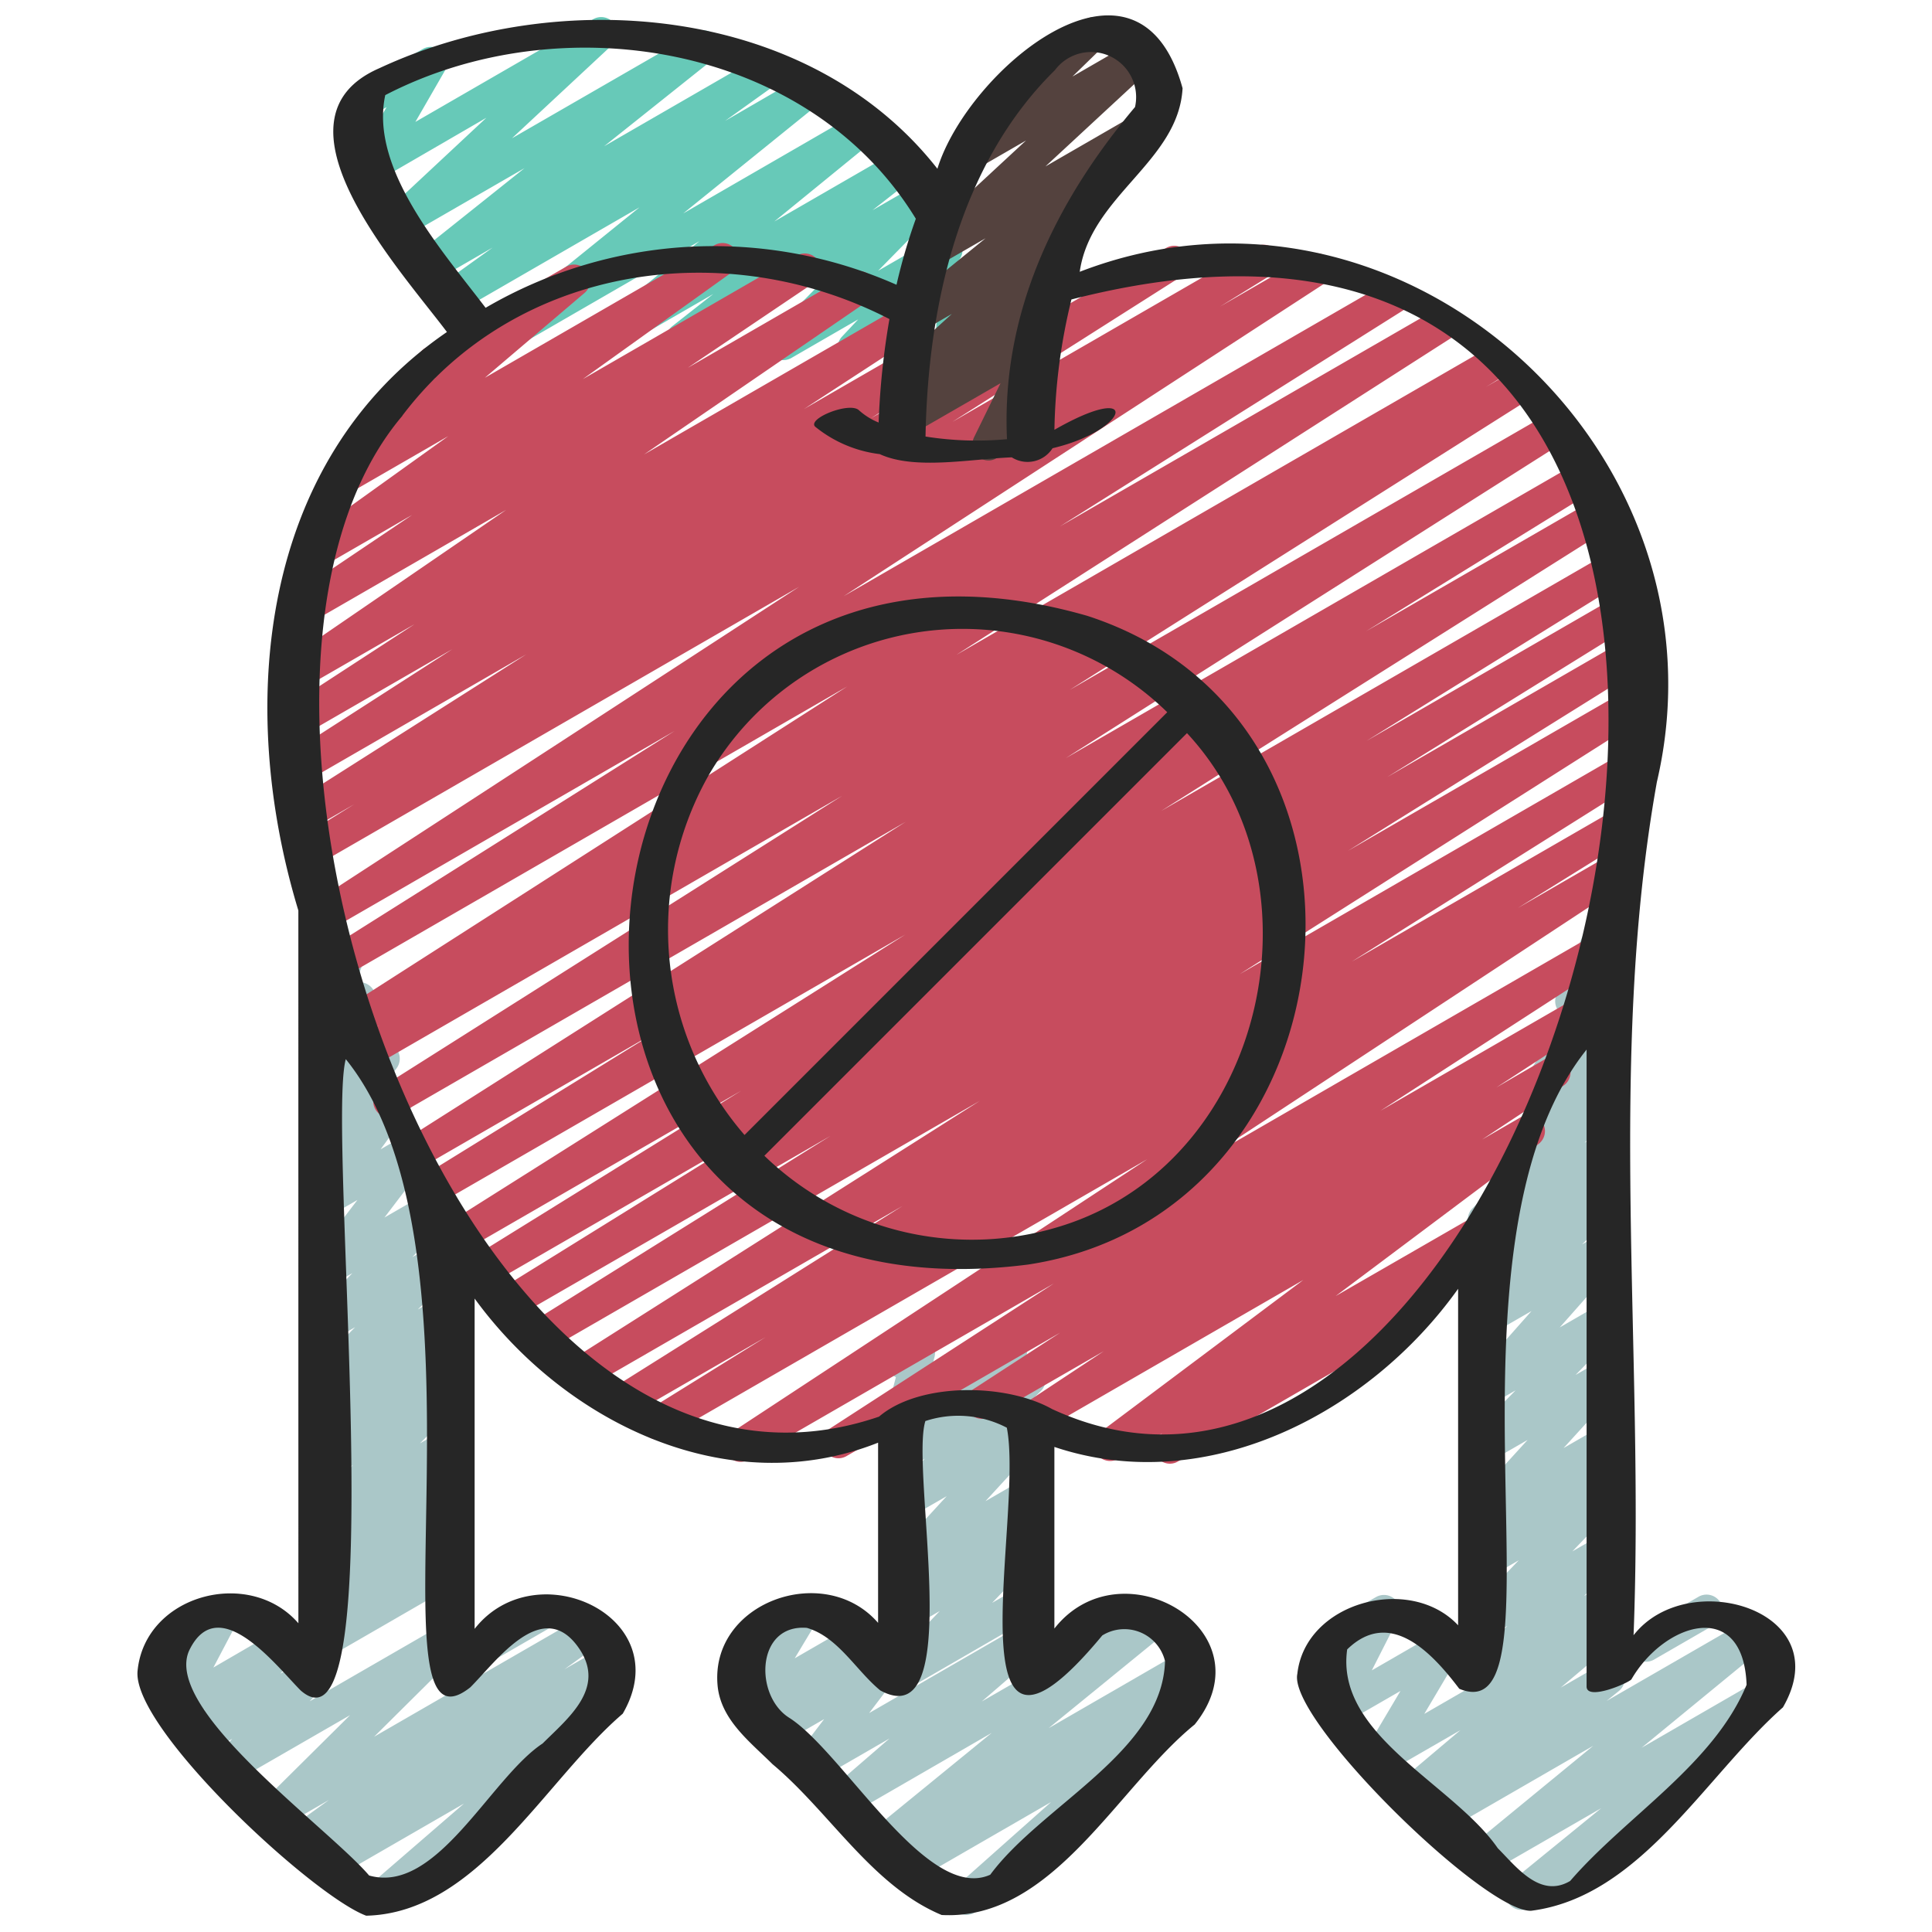
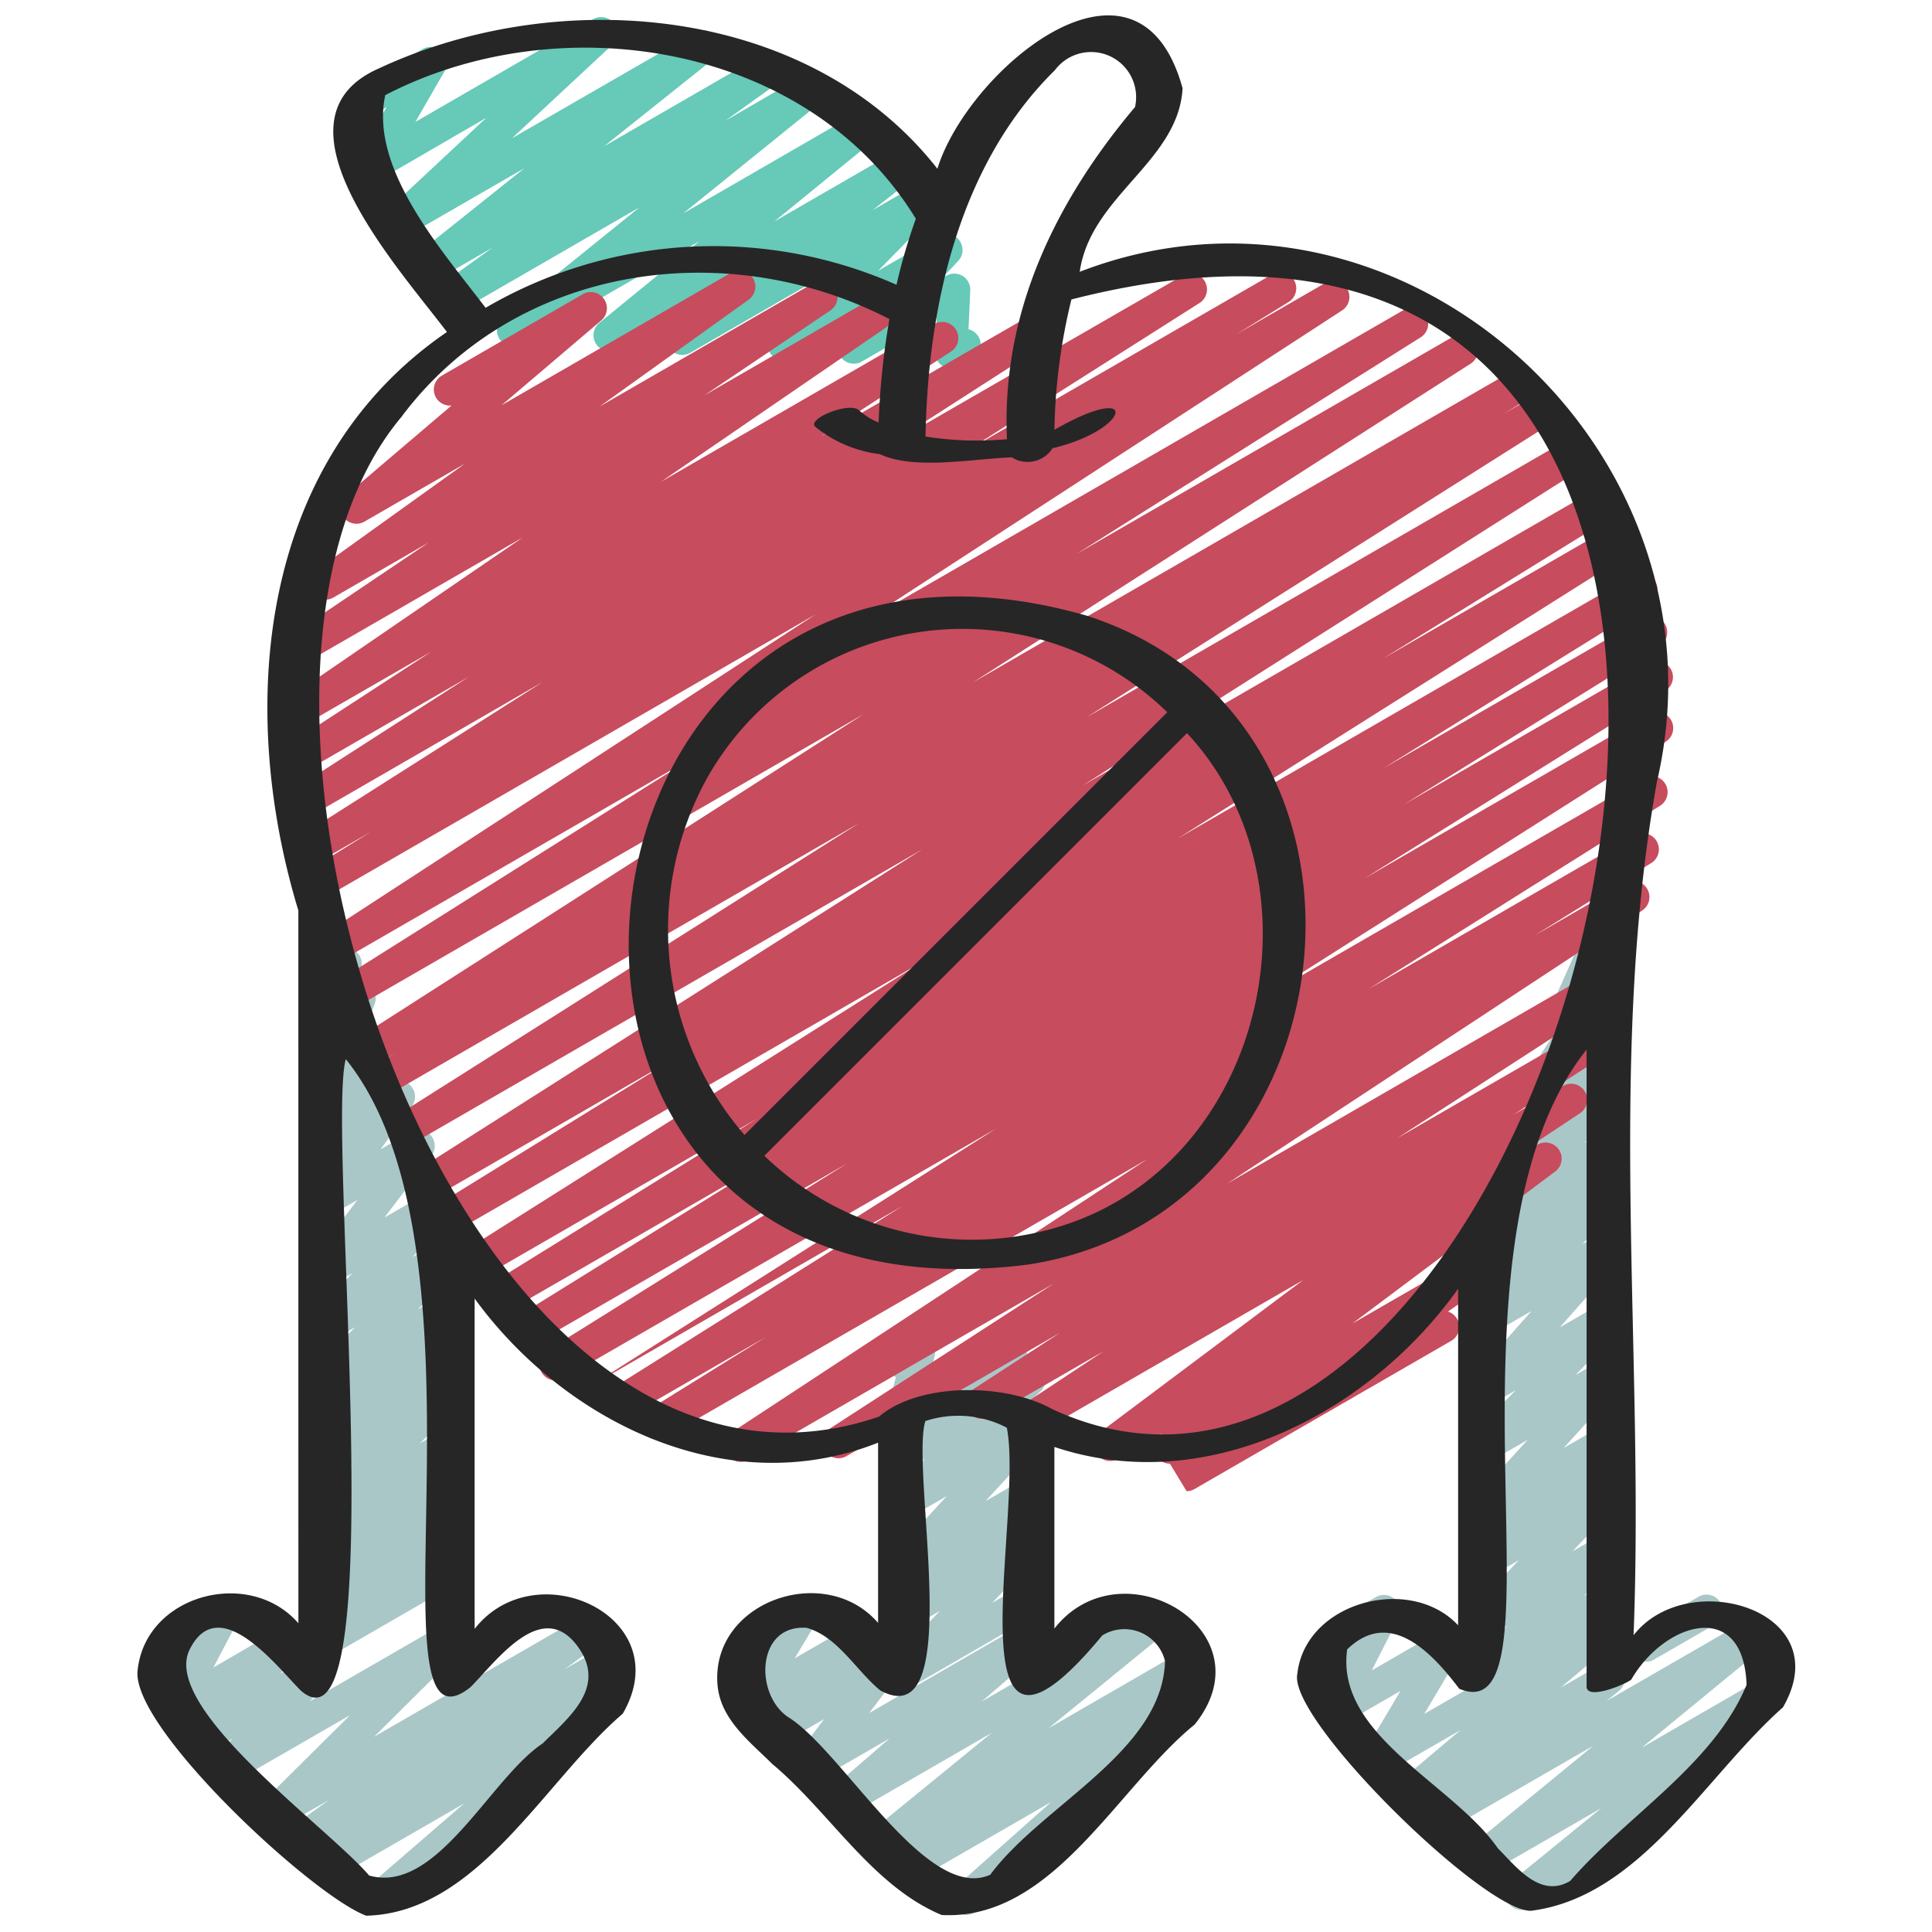
<svg xmlns="http://www.w3.org/2000/svg" id="Icons" height="512" viewBox="0 0 60 60" width="512">
  <path d="m29.542 11.446a.5.5 0 0 1 -.5-.522l.046-1.037-2.322 1.34a.5.5 0 0 1 -.613-.777l.5-.532-2.077 1.2a.5.5 0 0 1 -.606-.783l1.93-1.955-4.465 2.577a.5.5 0 0 1 -.558-.826l1.274-1-2.962 1.71a.5.5 0 0 1 -.567-.821l3.1-2.53-5.54 3.2a.5.5 0 0 1 -.565-.821l4.243-3.43-5.678 3.279a.5.5 0 0 1 -.541-.839l1.659-1.191-1.85 1.069a.5.5 0 0 1 -.561-.823l3.4-2.712-3.7 2.135a.5.5 0 0 1 -.591-.8l3.107-2.9-3.334 1.934a.5.5 0 0 1 -.683-.684l.918-1.58-.678.392a.5.5 0 0 1 -.5-.865l2.3-1.331a.5.5 0 0 1 .682.684l-.91 1.579 5.516-3.186a.5.5 0 0 1 .591.8l-3.107 2.894 5.7-3.287a.5.5 0 0 1 .561.823l-3.4 2.712 4.876-2.815a.5.5 0 0 1 .541.838l-1.66 1.19 2.382-1.381a.5.5 0 0 1 .565.821l-4.247 3.433 5.364-3.1a.5.5 0 0 1 .566.821l-3.1 2.529 3.767-2.175a.5.5 0 0 1 .558.826l-1.277 1 1.487-.858a.5.5 0 0 1 .606.783l-1.919 1.956 1.876-1.082a.5.5 0 0 1 .612.776l-.5.532.125-.072a.506.506 0 0 1 .51.005.5.5 0 0 1 .239.451l-.054 1.206a.5.5 0 0 1 .312.234.5.5 0 0 1 -.184.684l-.41.236a.508.508 0 0 1 -.254.066z" fill="#67c9b8" />
  <g fill="#aac7c8">
    <path d="m33.115 51.606a.5.5 0 0 1 -.25-.932l1.868-1.074a.5.5 0 1 1 .5.865l-1.868 1.078a.494.494 0 0 1 -.25.063z" />
    <path d="m30.016 59.469a.5.5 0 0 1 -.332-.874l2.959-2.631-4.209 2.43a.5.5 0 0 1 -.54-.84l.244-.174-.456.263a.5.5 0 0 1 -.567-.821l3.685-3.007-4.4 2.543a.5.5 0 0 1 -.576-.811l1.8-1.557-2.28 1.317a.5.5 0 0 1 -.649-.735l.9-1.184-1.376.794a.5.5 0 0 1 -.611-.78l.282-.293-.39.225a.5.5 0 0 1 -.679-.69l.732-1.214a.5.5 0 0 1 -.487-.873l1.665-.961a.5.5 0 0 1 .679.69l-.729 1.214 1.761-1.017a.5.5 0 0 1 .611.78l-.281.292.471-.272a.5.5 0 0 1 .625.1.5.5 0 0 1 .024.633l-.9 1.185 4.727-2.729a.5.5 0 0 1 .576.811l-1.805 1.558 5.2-3a.5.5 0 0 1 .567.82l-3.69 3.009 4.133-2.388a.5.5 0 0 1 .54.84l-.643.459a.524.524 0 0 1 .448.2.5.5 0 0 1 -.073.667l-4.672 4.152a.173.173 0 0 1 .02.032.5.5 0 0 1 -.182.682l-1.872 1.086a.493.493 0 0 1 -.25.069z" />
    <path d="m28.03 52.464a.5.5 0 0 1 -.361-.846l1.518-1.587-.907.524a.5.5 0 0 1 -.593-.8l.813-.755-.216.124a.5.5 0 0 1 -.618-.77l1.734-1.889-1.115.642a.5.5 0 0 1 -.6-.791l1.04-1.016-.445.257a.5.5 0 0 1 -.59-.8l.339-.316a.5.5 0 0 1 -.482-.628l.276-1.045a.5.5 0 0 1 -.043-.888l.507-.292a.5.5 0 0 1 .734.561l-.2.759 2.324-1.342a.5.5 0 0 1 .589.8l-.116.109.1-.059a.5.5 0 0 1 .6.791l-1.046 1.015.448-.258a.5.5 0 0 1 .618.77l-1.733 1.886 1.115-.643a.5.5 0 0 1 .592.8l-.806.759.214-.123a.5.5 0 0 1 .611.778l-1.519 1.587.908-.523a.5.5 0 0 1 .5.865l-3.94 2.28a.49.49 0 0 1 -.25.064z" />
-     <path d="m15.117 51.606a.5.5 0 0 1 -.25-.932l1.866-1.074a.5.5 0 1 1 .5.865l-1.866 1.078a.494.494 0 0 1 -.25.063z" />
    <path d="m11.772 59.452a.5.5 0 0 1 -.327-.878l2.965-2.563-4.031 2.327a.5.5 0 0 1 -.541-.839l.448-.321-.677.39a.5.5 0 0 1 -.543-.838l1.149-.83-1.442.831a.5.5 0 0 1 -.6-.788l2.7-2.678-3.529 2.035a.5.5 0 0 1 -.62-.769l.489-.531-.745.43a.5.5 0 0 1 -.621-.768l.513-.57-.744.43a.5.5 0 0 1 -.691-.667l.8-1.521-.159.092a.5.5 0 0 1 -.5-.865l1.669-.961a.5.5 0 0 1 .692.667l-.8 1.519 1.973-1.146a.5.5 0 0 1 .621.767l-.515.571.781-.451a.5.5 0 0 1 .62.769l-.488.538 4.1-2.367a.5.5 0 0 1 .6.788l-2.7 2.68 6.515-3.761a.5.5 0 0 1 .543.838l-1.148.83 1.15-.663a.5.5 0 0 1 .541.839l-.616.441a.5.5 0 0 1 .446.863l-4.435 3.833a.485.485 0 0 1 .083.108.5.5 0 0 1 -.182.682l-2.494 1.44a.489.489 0 0 1 -.25.067z" />
    <path d="m10.031 51.489a.5.5 0 0 1 -.33-.875l.359-.316a.492.492 0 0 1 -.435-.208.5.5 0 0 1 .077-.667l.338-.3a.475.475 0 0 1 -.409-.2.5.5 0 0 1 .056-.662l.914-.871-.32.183a.5.5 0 0 1 -.6-.785l1.279-1.288-.679.392a.5.5 0 0 1 -.653-.137.5.5 0 0 1 .065-.665l.561-.513a.5.5 0 0 1 -.553-.823l.356-.313a.5.5 0 0 1 -.382-.849l1.352-1.374-.746.43a.5.5 0 0 1 -.611-.778l1.273-1.332-.662.382a.5.5 0 0 1 -.647-.735l1.466-1.918-.817.47a.5.5 0 0 1 -.654-.726l.976-1.34-.322.184a.5.5 0 0 1 -.651-.73l.493-.666a.5.5 0 0 1 -.559-.67l.634-1.659a.506.506 0 0 1 -.5-.094.5.5 0 0 1 -.134-.566l.274-.667a.673.673 0 0 1 -.071-.036.5.5 0 0 1 -.239-.452l.077-1.583-.01-.018a.5.5 0 0 1 .182-.683l.095-.054a.5.5 0 0 1 .749.457l-.05 1.026a.5.5 0 0 1 .625.662l-.163.4a.5.5 0 0 1 .6.662l-.635 1.645.666-.384a.5.5 0 0 1 .651.731l-.452.609.276-.158a.5.5 0 0 1 .654.727l-.975 1.339.934-.539a.5.5 0 0 1 .647.736l-1.461 1.921 1.529-.882a.5.5 0 0 1 .611.778l-1.275 1.334.916-.528a.5.5 0 0 1 .606.783l-1.351 1.372.745-.43a.5.5 0 0 1 .58.809l-.356.312a.473.473 0 0 1 .429.2.5.5 0 0 1 -.065.665l-.561.512a.5.5 0 0 1 .577.8l-1.283 1.289.679-.391a.5.5 0 0 1 .594.794l-.915.872.32-.184a.5.5 0 0 1 .579.809l-.338.3a.55.55 0 0 1 .415.208.5.5 0 0 1 -.076.667l-.359.317a.491.491 0 0 1 .461.249.5.5 0 0 1 -.182.682l-3.94 2.275a.489.489 0 0 1 -.249.066z" />
    <path d="m51.113 51.606a.5.5 0 0 1 -.25-.932l1.867-1.074a.5.5 0 1 1 .5.865l-1.867 1.078a.494.494 0 0 1 -.25.063z" />
    <path d="m47.254 59.315a.5.5 0 0 1 -.316-.887l2.789-2.273-3.509 2.026a.5.5 0 0 1 -.568-.82l3.829-3.144-4.579 2.644a.5.5 0 0 1 -.564-.821l.39-.316-.611.352a.5.5 0 0 1 -.572-.814l1.813-1.532-2.276 1.313a.5.5 0 0 1 -.68-.688l1.093-1.841-1.845 1.064a.5.5 0 0 1 -.7-.659l.821-1.616-.208.119a.5.5 0 0 1 -.5-.865l1.669-.957a.5.5 0 0 1 .594.069.5.5 0 0 1 .1.59l-.821 1.616 2.043-1.18a.5.5 0 0 1 .68.688l-1.093 1.843 5.482-3.165a.5.5 0 0 1 .572.814l-1.816 1.534 1.244-.717a.5.5 0 0 1 .564.821l-.386.312 4.353-2.512a.5.5 0 0 1 .567.819l-3.831 3.145 3.637-2.1a.5.5 0 0 1 .565.82l-3.708 3.023a.5.5 0 0 1 .065.9l-4.041 2.328a.491.491 0 0 1 -.246.067z" />
    <path d="m46.027 52.464a.5.5 0 0 1 -.35-.857l1.135-1.114-.535.308a.5.5 0 0 1 -.61-.78l1.5-1.565-.893.515a.5.5 0 0 1 -.6-.792l1.026-.979-.42.242a.5.5 0 0 1 -.62-.769l1.781-1.955-1.161.669a.5.5 0 0 1 -.607-.782l1.394-1.426-.787.454a.5.5 0 0 1 -.624-.764l1.907-2.154-1.284.74a.5.5 0 0 1 -.6-.788l1.19-1.179-.589.34a.5.5 0 0 1 -.595-.794l.928-.886-.281.162a.5.5 0 0 1 -.6-.789l1.23-1.221a.511.511 0 0 1 -.447-.19.5.5 0 0 1 .034-.655l.961-1a.493.493 0 0 1 -.233-.139.5.5 0 0 1 -.054-.617l1.4-2.134a.484.484 0 0 1 -.16-.1.5.5 0 0 1 -.122-.575l.993-2.229a.5.5 0 0 1 .237-.55l.152-.087a.5.5 0 0 1 .706.637l-.565 1.267a.5.5 0 0 1 .526.761l-1.176 1.8.508-.293a.5.5 0 0 1 .609.78l-.592.614a.5.5 0 0 1 .584.8l-1.114 1.1.513-.3a.5.5 0 0 1 .595.794l-.929.888.334-.192a.5.5 0 0 1 .6.788l-1.19 1.178.589-.339a.5.5 0 0 1 .624.763l-1.905 2.154 1.281-.74a.5.5 0 0 1 .607.783l-1.397 1.433.787-.454a.5.5 0 0 1 .62.77l-1.78 1.955 1.16-.669a.5.5 0 0 1 .6.792l-1.017.983.42-.242a.5.5 0 0 1 .61.779l-1.5 1.566.893-.515a.5.5 0 0 1 .6.789l-1.132 1.113.532-.307a.5.5 0 0 1 .5.865l-3.947 2.275a.49.49 0 0 1 -.25.064z" />
  </g>
-   <path d="m36.333 45.456a.5.5 0 0 1 -.287-.909l.059-.042-1.38.8a.5.5 0 0 1 -.55-.833l6.3-4.721-8.191 4.729a.5.5 0 0 1 -.525-.85l2.52-1.668-3.539 2.038a.5.5 0 0 1 -.522-.852l2.706-1.76-6.624 3.826a.5.5 0 0 1 -.522-.853l6.949-4.5-9.48 5.473a.5.5 0 0 1 -.524-.851l12.907-8.483-14.959 8.632a.5.5 0 0 1 -.514-.858l3.62-2.248-4.3 2.481a.5.5 0 0 1 -.516-.856l9.07-5.7-9.808 5.662a.5.5 0 0 1 -.518-.854l12.723-8.07-13.456 7.767a.5.5 0 0 1 -.515-.856l9.335-5.824-9.748 5.624a.5.5 0 0 1 -.514-.857l7.946-4.927-8.228 4.75a.5.5 0 0 1 -.514-.857l8.287-5.137-8.5 4.91a.5.5 0 0 1 -.521-.851l14.12-8.91-14.441 8.337a.5.5 0 0 1 -.513-.858l7.2-4.446-7.266 4.196a.5.5 0 0 1 -.518-.854l15.545-9.874-15.776 9.108a.5.5 0 0 1 -.518-.856l14.321-9.06-14.442 8.338a.5.5 0 0 1 -.511-.86l.6-.366-.442.254a.5.5 0 0 1 -.519-.853l15.471-9.908-15.532 8.967a.5.5 0 0 1 -.516-.855l10.689-6.731-10.58 6.11a.5.5 0 0 1 -.522-.852l14.971-9.737-14.909 8.607a.5.5 0 0 1 -.513-.857l1.601-.993-1.3.75a.5.5 0 0 1 -.518-.855l7.163-4.552-6.86 3.962a.5.5 0 0 1 -.52-.853l5.083-3.269-4.71 2.719a.5.5 0 0 1 -.523-.852l4.061-2.644-3.6 2.075a.5.5 0 0 1 -.532-.845l6.974-4.778-6.288 3.63a.5.5 0 0 1 -.53-.848l3.9-2.627-2.97 1.715a.5.5 0 0 1 -.541-.839l4.633-3.323-3.12 1.8a.5.5 0 0 1 -.574-.814l3.278-2.791a.5.5 0 0 1 -.484-.247.5.5 0 0 1 .183-.682l4.374-2.526a.5.5 0 0 1 .574.814l-3.095 2.634 7.136-4.12a.5.5 0 0 1 .541.839l-4.635 3.323 6.627-3.826a.5.5 0 0 1 .53.848l-3.895 2.625 5.086-2.936a.5.5 0 0 1 .532.845l-6.98 4.784 8.5-4.906a.5.5 0 0 1 .522.852l-4.05 2.64 6.639-3.833a.5.5 0 0 1 .521.854l-5.086 3.27 9.172-5.291a.5.5 0 0 1 .518.855l-7.157 4.545 9.414-5.436a.5.5 0 0 1 .513.858l-1.619 1 2.761-1.593a.5.5 0 0 1 .523.851l-14.971 9.736 16.9-9.758a.5.5 0 0 1 .516.855l-10.7 6.736 11.723-6.765a.5.5 0 0 1 .519.854l-15.458 9.9 16.557-9.56a.5.5 0 0 1 .511.86l-.621.379.88-.508a.5.5 0 0 1 .518.855l-14.324 9.062 14.92-8.613a.5.5 0 0 1 .517.854l-15.558 9.877 16-9.236a.5.5 0 0 1 .513.858l-7.19 4.439 7.232-4.174a.5.5 0 0 1 .517.855l-14.113 8.9 14.161-8.175a.5.5 0 0 1 .513.857l-8.292 5.14 8.077-4.663a.5.5 0 0 1 .514.857l-7.951 4.931 7.606-4.392a.5.5 0 0 1 .515.857l-9.34 5.826 8.835-5.1a.5.5 0 0 1 .518.855l-12.715 8.074 12.03-6.945a.5.5 0 0 1 .517.855l-9.065 5.7 8.277-4.778a.5.5 0 0 1 .514.857l-3.636 2.258 2.823-1.63a.5.5 0 0 1 .524.851l-12.9 8.489 11.716-6.766a.5.5 0 0 1 .521.852l-6.95 4.5 5.791-3.343a.5.5 0 0 1 .523.852l-2.711 1.765 1.549-.9a.5.5 0 0 1 .526.85l-2.519 1.668 1.2-.693a.5.5 0 0 1 .55.833l-6.3 4.722 3.993-2.3a.5.5 0 0 1 .537.842l-1.56 1.086a.5.5 0 0 1 .1.91l-7.969 4.6a.494.494 0 0 1 -.248.068z" fill="#c74c5e" />
-   <path d="m30.7 14.3a.5.5 0 0 1 -.449-.72l.821-1.678-2.772 1.598a.5.5 0 0 1 -.577-.811l.579-.5a.5.5 0 0 1 -.506-.84l1.765-1.6-.929.536a.5.5 0 0 1 -.566-.82l2.541-2.065-1.5.864a.5.5 0 0 1 -.59-.8l3.346-3.1-1.528.882a.5.5 0 0 1 -.6-.791l1.924-1.872a.488.488 0 0 1 -.125-.145.5.5 0 0 1 .183-.682l2-1.155a.5.5 0 0 1 .6.791l-1.011.985 1.918-1.108a.5.5 0 0 1 .589.8l-3.346 3.1 3.064-1.769a.5.5 0 0 1 .566.821l-2.756 2.245a.521.521 0 0 1 .452.2.5.5 0 0 1 -.069.665l-1.766 1.6.358-.207a.5.5 0 0 1 .578.81l-.712.616a.5.5 0 0 1 .506.717l-.832 1.7a.5.5 0 0 1 .393.912l-1.3.751a.49.49 0 0 1 -.249.07z" fill="#54423e" />
+   <path d="m36.333 45.456a.5.5 0 0 1 -.287-.909l.059-.042-1.38.8a.5.5 0 0 1 -.55-.833l6.3-4.721-8.191 4.729a.5.5 0 0 1 -.525-.85l2.52-1.668-3.539 2.038a.5.5 0 0 1 -.522-.852l2.706-1.76-6.624 3.826a.5.5 0 0 1 -.522-.853l6.949-4.5-9.48 5.473a.5.5 0 0 1 -.524-.851l12.907-8.483-14.959 8.632a.5.5 0 0 1 -.514-.858l3.62-2.248-4.3 2.481a.5.5 0 0 1 -.516-.856l9.07-5.7-9.808 5.662l12.723-8.07-13.456 7.767a.5.5 0 0 1 -.515-.856l9.335-5.824-9.748 5.624a.5.5 0 0 1 -.514-.857l7.946-4.927-8.228 4.75a.5.5 0 0 1 -.514-.857l8.287-5.137-8.5 4.91a.5.5 0 0 1 -.521-.851l14.12-8.91-14.441 8.337a.5.5 0 0 1 -.513-.858l7.2-4.446-7.266 4.196a.5.5 0 0 1 -.518-.854l15.545-9.874-15.776 9.108a.5.5 0 0 1 -.518-.856l14.321-9.06-14.442 8.338a.5.5 0 0 1 -.511-.86l.6-.366-.442.254a.5.5 0 0 1 -.519-.853l15.471-9.908-15.532 8.967a.5.5 0 0 1 -.516-.855l10.689-6.731-10.58 6.11a.5.5 0 0 1 -.522-.852l14.971-9.737-14.909 8.607a.5.5 0 0 1 -.513-.857l1.601-.993-1.3.75a.5.5 0 0 1 -.518-.855l7.163-4.552-6.86 3.962a.5.5 0 0 1 -.52-.853l5.083-3.269-4.71 2.719a.5.5 0 0 1 -.523-.852l4.061-2.644-3.6 2.075a.5.5 0 0 1 -.532-.845l6.974-4.778-6.288 3.63a.5.5 0 0 1 -.53-.848l3.9-2.627-2.97 1.715a.5.5 0 0 1 -.541-.839l4.633-3.323-3.12 1.8a.5.5 0 0 1 -.574-.814l3.278-2.791a.5.5 0 0 1 -.484-.247.5.5 0 0 1 .183-.682l4.374-2.526a.5.5 0 0 1 .574.814l-3.095 2.634 7.136-4.12a.5.5 0 0 1 .541.839l-4.635 3.323 6.627-3.826a.5.5 0 0 1 .53.848l-3.895 2.625 5.086-2.936a.5.5 0 0 1 .532.845l-6.98 4.784 8.5-4.906a.5.5 0 0 1 .522.852l-4.05 2.64 6.639-3.833a.5.5 0 0 1 .521.854l-5.086 3.27 9.172-5.291a.5.5 0 0 1 .518.855l-7.157 4.545 9.414-5.436a.5.5 0 0 1 .513.858l-1.619 1 2.761-1.593a.5.5 0 0 1 .523.851l-14.971 9.736 16.9-9.758a.5.5 0 0 1 .516.855l-10.7 6.736 11.723-6.765a.5.5 0 0 1 .519.854l-15.458 9.9 16.557-9.56a.5.5 0 0 1 .511.86l-.621.379.88-.508a.5.5 0 0 1 .518.855l-14.324 9.062 14.92-8.613a.5.5 0 0 1 .517.854l-15.558 9.877 16-9.236a.5.5 0 0 1 .513.858l-7.19 4.439 7.232-4.174a.5.5 0 0 1 .517.855l-14.113 8.9 14.161-8.175a.5.5 0 0 1 .513.857l-8.292 5.14 8.077-4.663a.5.5 0 0 1 .514.857l-7.951 4.931 7.606-4.392a.5.5 0 0 1 .515.857l-9.34 5.826 8.835-5.1a.5.5 0 0 1 .518.855l-12.715 8.074 12.03-6.945a.5.5 0 0 1 .517.855l-9.065 5.7 8.277-4.778a.5.5 0 0 1 .514.857l-3.636 2.258 2.823-1.63a.5.5 0 0 1 .524.851l-12.9 8.489 11.716-6.766a.5.5 0 0 1 .521.852l-6.95 4.5 5.791-3.343a.5.5 0 0 1 .523.852l-2.711 1.765 1.549-.9a.5.5 0 0 1 .526.85l-2.519 1.668 1.2-.693a.5.5 0 0 1 .55.833l-6.3 4.722 3.993-2.3a.5.5 0 0 1 .537.842l-1.56 1.086a.5.5 0 0 1 .1.91l-7.969 4.6a.494.494 0 0 1 -.248.068z" fill="#c74c5e" />
  <path d="m9.267 50.412c-1.523-1.752-4.76-.889-4.994 1.472-.192 1.778 5.432 6.991 7.1 7.61 3.467-.085 5.535-4.191 7.967-6.274 1.744-3-2.7-5.064-4.6-2.634v-10.258c2.8 3.845 7.852 6.328 12.53 4.476v5.596c-1.671-1.927-5.272-.629-4.979 2 .125 1.031 1.007 1.7 1.7 2.388 1.774 1.483 3.095 3.783 5.253 4.684 3.448.183 5.437-3.946 7.859-5.917 2.338-2.908-2.275-5.635-4.358-2.979v-5.64c4.719 1.584 9.776-1.035 12.538-4.911v10.45c-1.491-1.595-4.747-.723-4.993 1.508-.3 1.422 5.816 7.405 7.259 7.358 3.393-.428 5.412-4.189 7.822-6.318 1.746-3.02-2.963-4.4-4.639-2.238.343-8.814-.83-17.808.724-26.5 2.41-10.309-7.962-19.685-17.924-15.844.336-2.363 3.068-3.418 3.194-5.7-1.38-5.02-6.676-.554-7.614 2.5-3.986-5.085-11.73-5.734-17.332-3.122-3.635 1.581.636 6.244 2.1 8.192-5.847 4-6.542 11.621-4.614 17.966q0 11.067.001 22.135zm5.341 1.988c.812-.812 2.25-2.847 3.373-1.211.852 1.241-.345 2.172-1.129 2.956-1.619 1.069-3.288 4.7-5.389 4.1-1.275-1.494-6.423-5.154-5.587-6.989.907-1.882 2.731.512 3.463 1.244 2.9 2.528.793-17.4 1.4-19.607 4.861 6.02.552 22.138 3.869 19.507zm19.628-1.612a1.3 1.3 0 0 1 1.945.8c-.081 2.812-3.83 4.472-5.428 6.633-1.955.88-4.553-3.785-6.231-4.866-1.109-.684-1.045-2.926.536-2.8.97.281 1.525 1.323 2.28 1.943 2.683 1.458.924-6.819 1.4-8.366a3.257 3.257 0 0 1 2.53.207c.542 2.753-1.863 12.278 2.968 6.447zm16.426 1.371c1.021-1.77 3.478-2.542 3.58.163-1.02 2.474-3.751 4.09-5.479 6.093-.933.553-1.672-.441-2.247-1.016-1.382-2-5.055-3.5-4.678-6.175 1.335-1.3 2.643.114 3.481 1.222 3.478 1.451-1-13.646 3.954-19.85v19.78c0 .446 1.257-.087 1.389-.219zm-17.901-49.98a1.4 1.4 0 0 1 2.488 1.145c-2.433 2.887-4.16 6.351-3.976 10.315a10.158 10.158 0 0 1 -2.53-.082c.073-4.044 1.04-8.448 4.018-11.378zm-20.8.777c5.428-2.821 13.146-1.627 16.481 3.838a17.753 17.753 0 0 0 -.6 2.05 14.043 14.043 0 0 0 -12.761.715c-1.357-1.783-3.608-4.316-3.117-6.603zm.534 9.953c3.547-4.692 10.054-5.618 15.127-3a23.779 23.779 0 0 0 -.335 3.213 2.074 2.074 0 0 1 -.609-.379c-.284-.279-1.62.254-1.362.508a3.926 3.926 0 0 0 2.005.852c1.081.5 2.807.152 4.1.1a.92.92 0 0 0 1.267-.283c2.411-.569 2.776-2.128.058-.572a18.186 18.186 0 0 1 .528-4.048c28.051-7.184 15.721 42-.6 34.46-1.442-.811-4.131-.831-5.375.235-13.093 4.475-22.045-22.569-14.799-31.086z" fill="#262626" />
  <path d="m31.934 39.271c10.31-1.575 11.9-16.884 1.831-20.146-17.257-4.959-19.96 22.466-1.831 20.146zm1.315-1.292a9.27 9.27 0 0 1 -9.511-2.086l13.125-13.125c4.306 4.632 2.472 13.065-3.614 15.211zm-11.286-13.822a9.106 9.106 0 0 1 14.287-2.038l-13.128 13.129a9.745 9.745 0 0 1 -1.159-11.091z" fill="#262626" />
</svg>